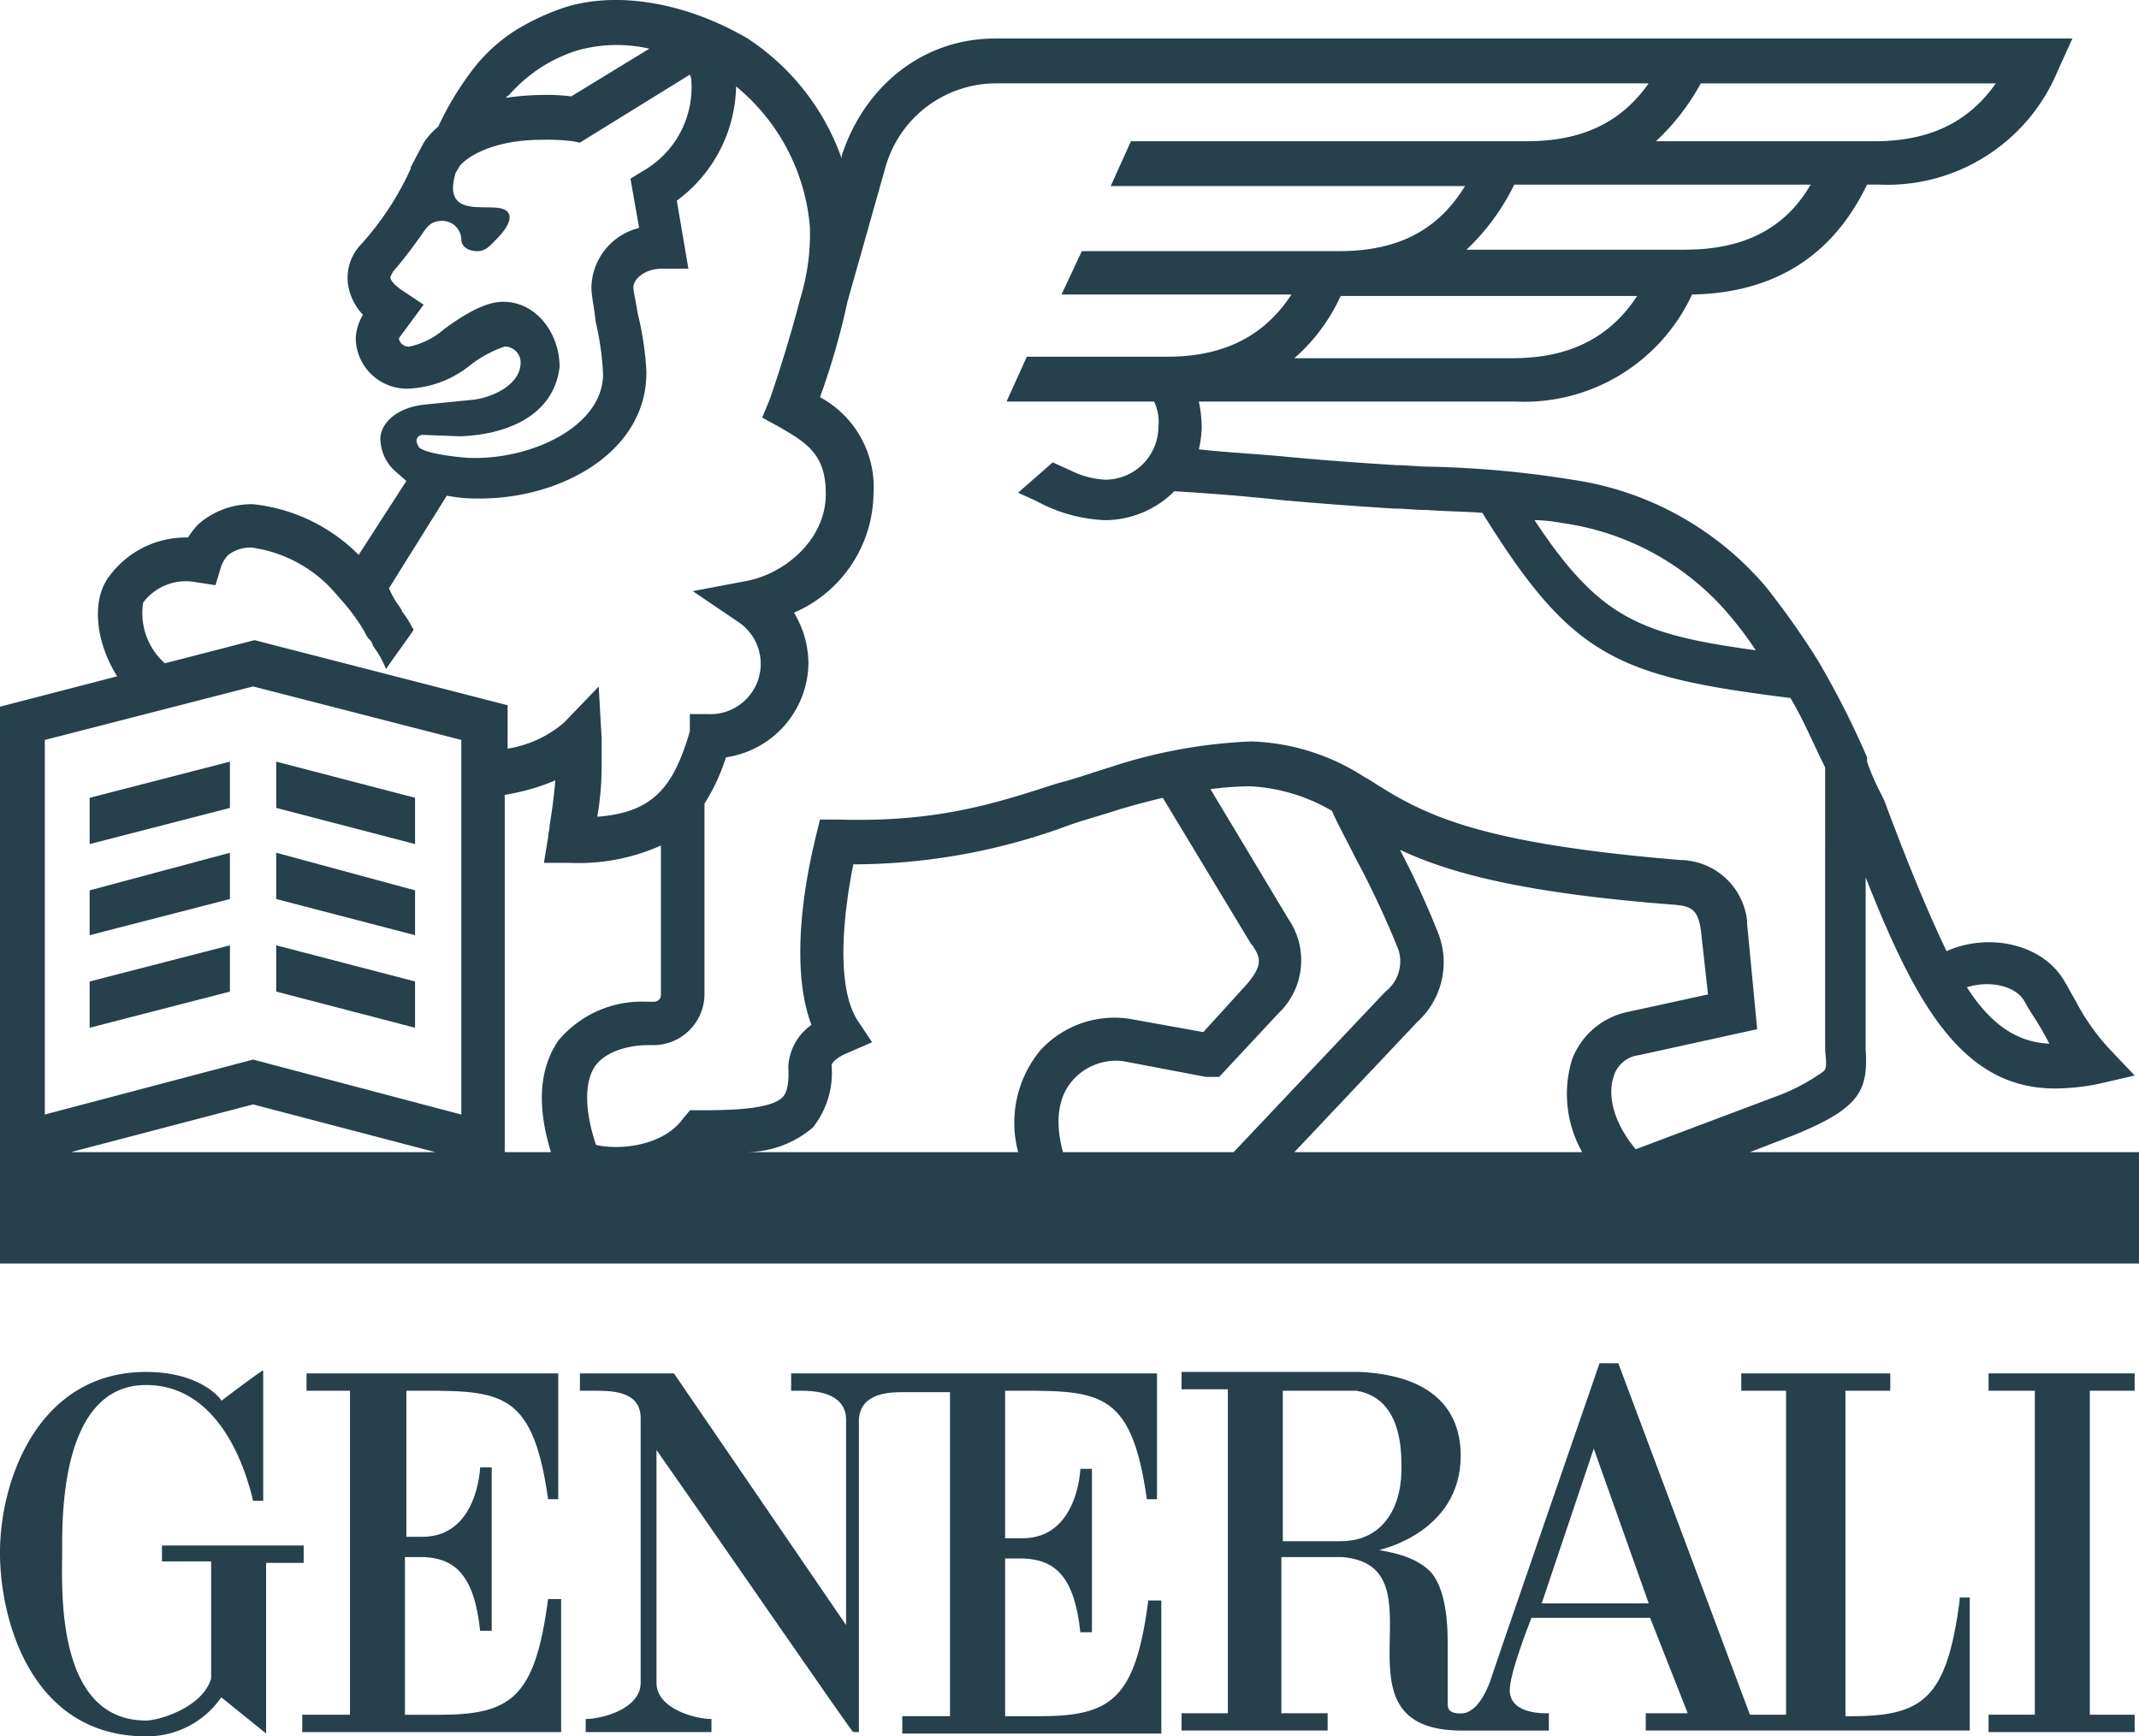
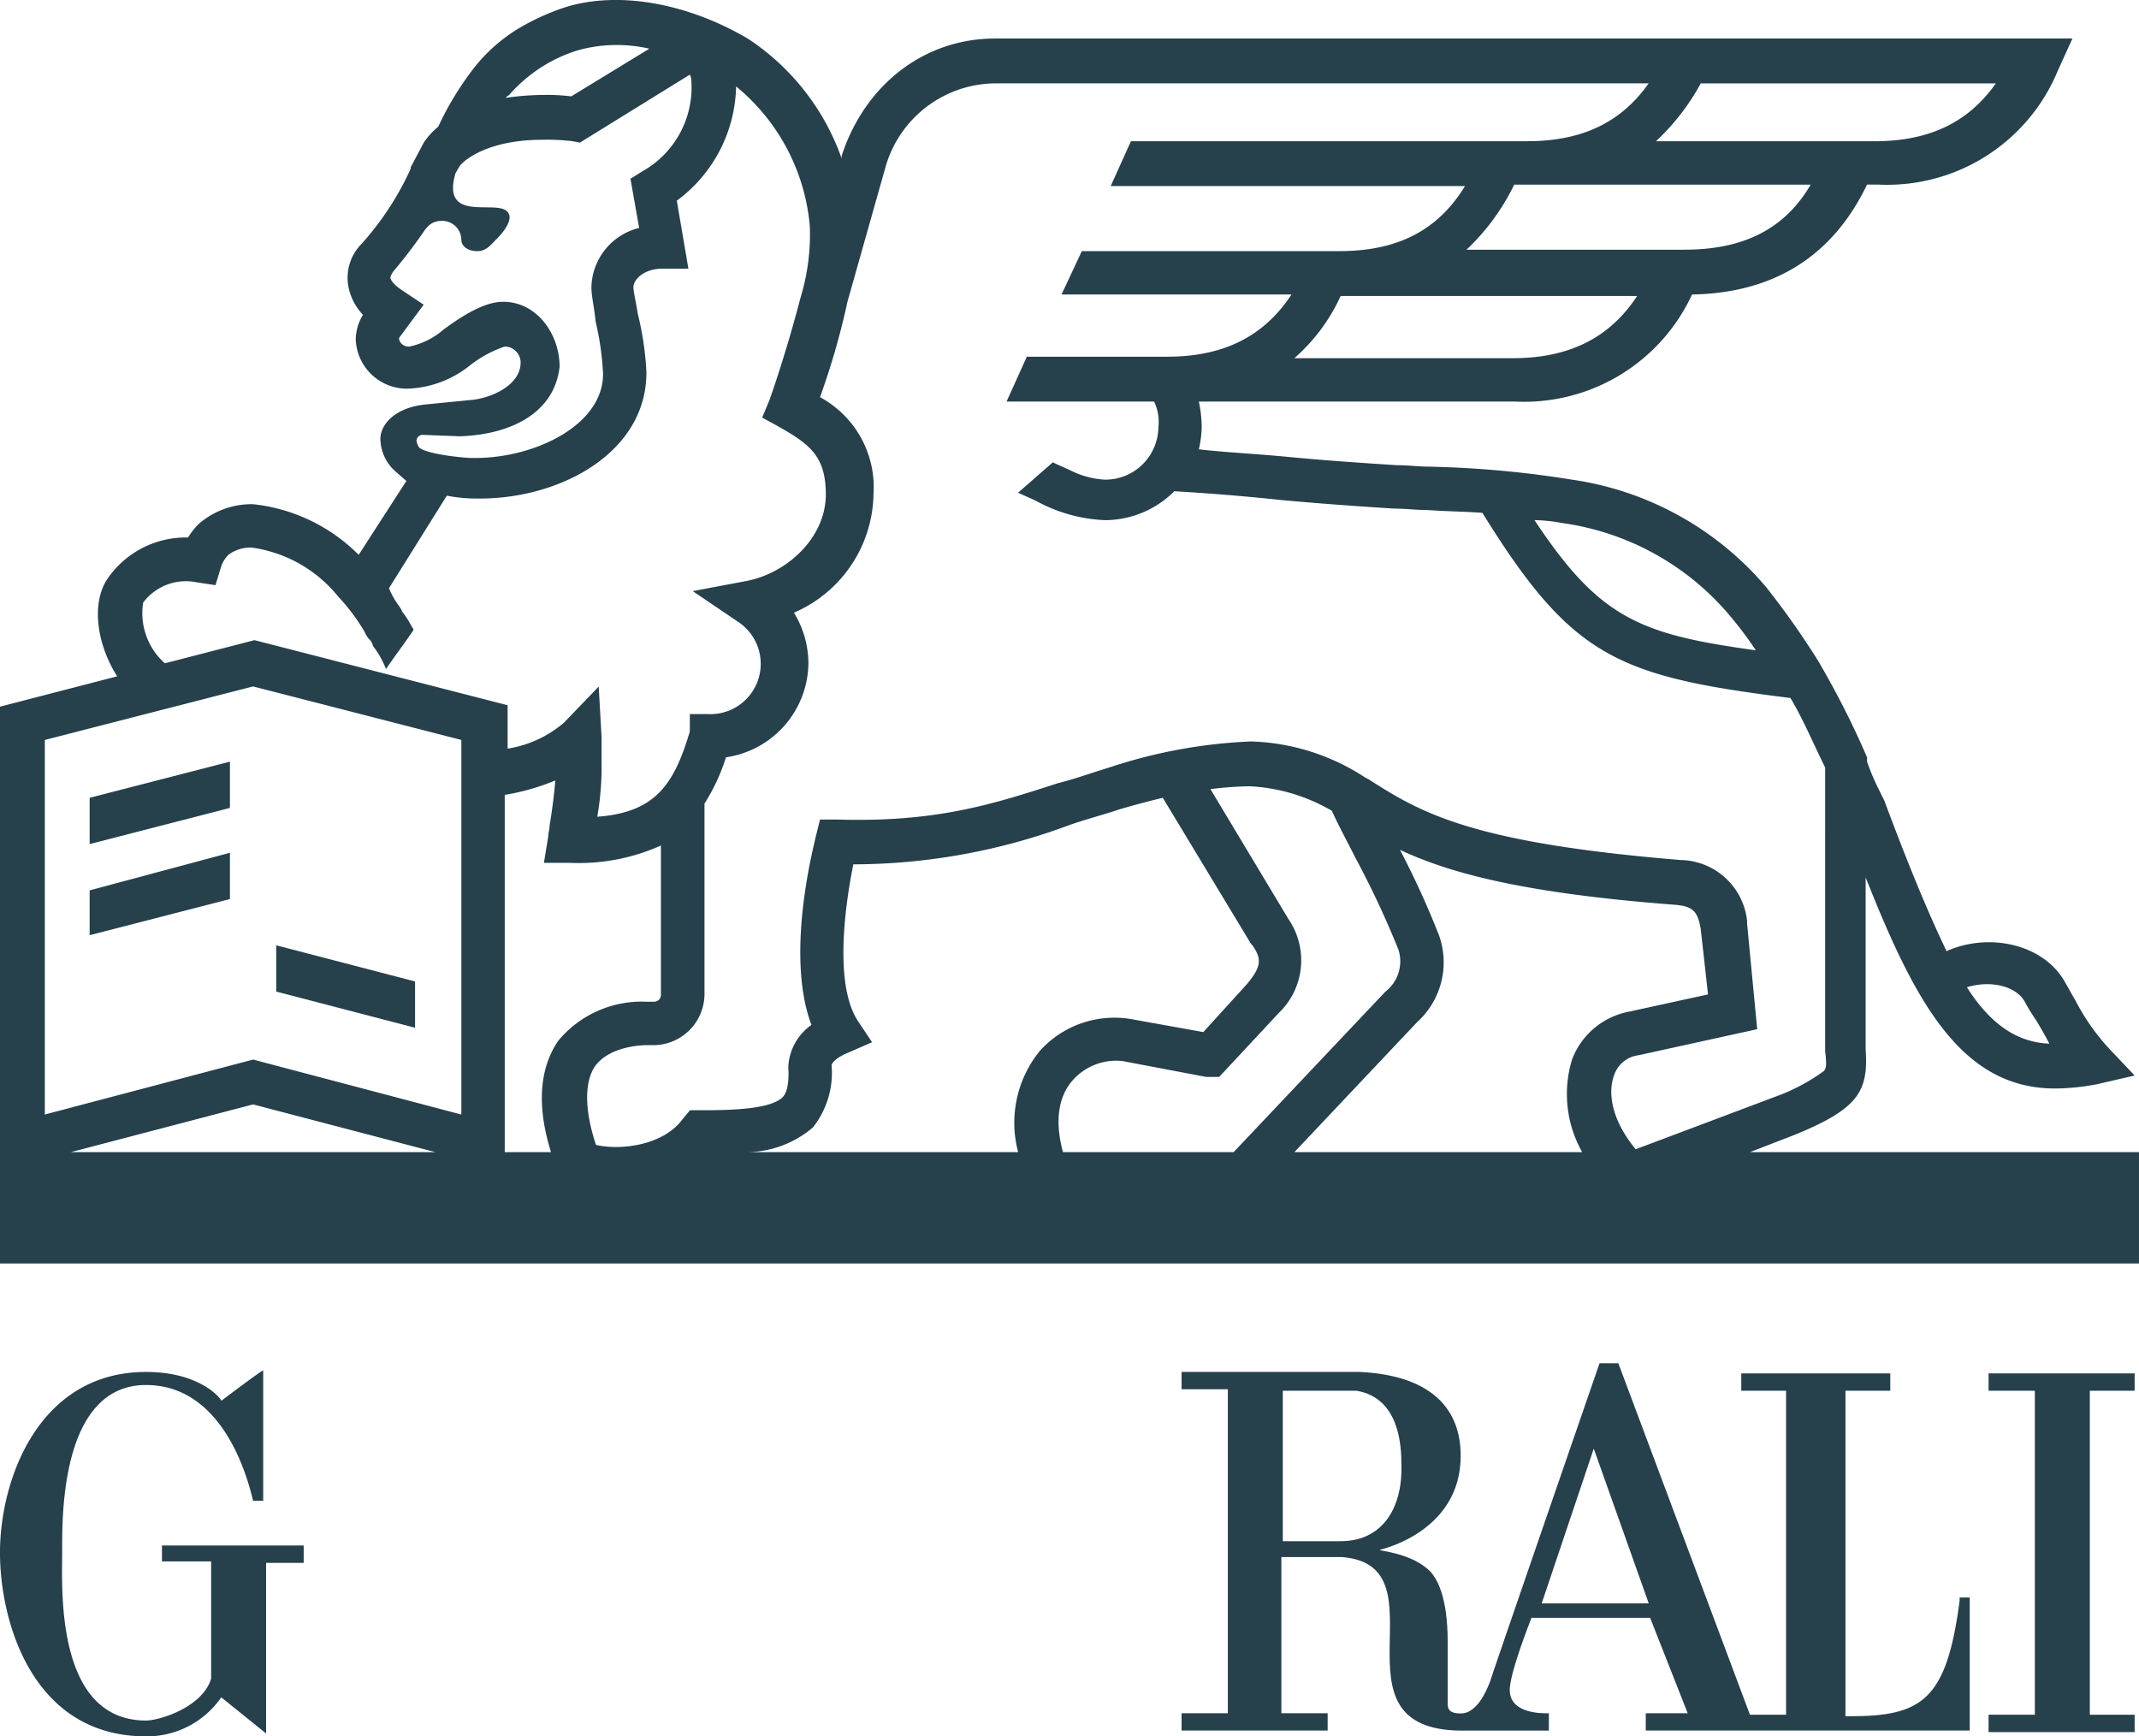
<svg xmlns="http://www.w3.org/2000/svg" width="149.674" height="121.505" viewBox="0 0 149.674 121.505">
  <g id="AMB-Generali-logo" transform="translate(-0.301 -0.636)">
    <g id="Group_207" data-name="Group 207" transform="translate(0.3 0.635)">
      <g id="Group_205" data-name="Group 205" transform="translate(0 95.395)">
-         <path id="Path_412" data-name="Path 412" d="M28.486,107.137V96.814c6.477,0,8.8-.3,9.918,7.59h.708V95.6H21.5v1.214H24.54v22.669H21.2V120.7H39.315v-9.31H38.4c-.911,6.983-2.631,8.1-7.691,8.1H28.385V108.452H29.7c2.226.1,3.542,1.316,3.947,5.161h.81V102.178h-.81c0,.1-.2,4.858-4.048,4.858H28.486Z" transform="translate(-0.049 -94.892)" fill="#26404c" />
        <path id="Path_413" data-name="Path 413" d="M21.552,107.645H11.634v1.113h3.441v8.2c-.607,2.024-3.643,2.935-4.554,2.935-6.376,0-5.87-9.31-5.87-11.739,0-2.226-.2-11.739,5.87-11.739,4.352,0,6.578,4.25,7.489,8.1h.708V95.4c0-.1-2.935,2.125-2.935,2.125.1,0-1.316-2.024-5.262-2.024C3.032,95.5.3,102.99.3,108.151.3,112.908,2.526,121,10.521,121a6.315,6.315,0,0,0,5.262-2.732l3.137,2.53V108.86h2.631v-1.214Z" transform="translate(-0.3 -94.894)" fill="#26404c" />
        <path id="Path_414" data-name="Path 414" d="M136.445,111.5c-.911,6.983-2.631,8.1-7.691,8.1h-.3V96.823h3.137V95.608H121.164v1.214H124.3v22.669h-2.53L112.562,94.9h-1.316s-7.691,22.264-7.691,22.365c0-.1-.607,1.923-1.822,2.125-1.214.1-1.113-.506-1.113-.81v-4.25c0-1.113-.1-3.643-1.214-4.858-1.316-1.316-3.542-1.417-3.542-1.518,0,0,5.667-1.214,5.667-6.578,0-3.744-2.631-5.667-7.084-5.87H82v1.214h3.238V119.39H82V120.6H92.221V119.39H88.983v-10.93h4.25c7.388.607-1.316,12.144,8.4,12.144H107.7V119.39c-.3,0-2.631.1-2.732-1.518-.1-1.113,1.518-5.161,1.518-5.161h8.3l2.631,6.679h-2.935V120.6h22.669v-9.31h-.708Zm-43.313-4.149H89.084V96.823h5.161c3.036.506,3.137,3.947,3.137,5.161C97.484,104.716,96.269,107.348,93.132,107.348ZM107.2,111.7l3.643-10.828,3.846,10.828Z" transform="translate(0.68 -94.9)" fill="#26404c" />
-         <path id="Path_415" data-name="Path 415" d="M70.153,96.814c6.477,0,8.8-.3,9.918,7.59h.708V95.6h-25.6v1.214h.708c.911,0,3.036.1,3.137,1.923h0v14.472L46.978,95.6H40.4v1.214h1.113c1.316,0,3.137.1,3.137,1.923v18.519c0,1.822-2.732,2.53-3.846,2.53h0v.911h8.8v-.911c-1.113,0-3.846-.708-3.846-2.53V100.964c4.756,6.78,13.662,19.734,13.763,19.734h.4V98.838c.1-1.923,2.226-1.923,3.137-1.923h3.238v22.669h-3.34V120.8H81.082v-9.31h-.911c-.911,6.983-2.631,8.1-7.691,8.1H70.153V108.554h1.316c2.226.1,3.542,1.316,3.947,5.161h.81V102.279h-.81c0,.1-.2,4.858-4.048,4.858H70.153Z" transform="translate(0.181 -94.892)" fill="#26404c" />
        <path id="Path_416" data-name="Path 416" d="M148.021,96.814V95.6H137.8v1.214h3.238v22.669H137.8V120.7h10.221v-1.214h-3.137V96.814Z" transform="translate(1.349 -94.892)" fill="#26404c" />
      </g>
      <g id="Group_206" data-name="Group 206">
        <path id="Path_417" data-name="Path 417" d="M122.751,81.256l3.137-1.214h0c4.453-1.822,5.161-3.036,4.959-5.971V62.028c3.441,8.7,6.679,14.775,13.257,14.775a16.059,16.059,0,0,0,2.935-.3l2.631-.607-1.822-1.923a15.455,15.455,0,0,1-2.328-3.34c-.3-.506-.506-.911-.81-1.417-1.518-2.53-5.262-3.34-8.2-2.024-1.316-2.732-2.732-6.173-4.352-10.525l-.4-.81a15.568,15.568,0,0,1-.81-1.923v-.3h0a60.937,60.937,0,0,0-3.441-6.78,56.945,56.945,0,0,0-3.643-5.161A21.9,21.9,0,0,0,110.3,34.2a72.2,72.2,0,0,0-10.019-.911c-.708,0-1.417-.1-2.226-.1-1.518-.1-4.756-.3-7.894-.607-2.125-.2-4.25-.3-5.971-.506a7.813,7.813,0,0,0,.2-1.518,9.078,9.078,0,0,0-.2-1.822h22.163A12.947,12.947,0,0,0,118.7,21.244c5.667-.1,9.816-2.631,12.245-7.691h.81a12.917,12.917,0,0,0,12.549-7.995l1.012-2.226H69.925c-4.959,0-9.108,3.238-10.727,8.2v.2a16.673,16.673,0,0,0-6.578-8.4C48.471.9,43.715-.008,39.97,1.106a16.329,16.329,0,0,0-3.542,1.619,11.71,11.71,0,0,0-2.935,2.631,21.661,21.661,0,0,0-2.53,4.149,5.043,5.043,0,0,0-1.012,1.113l-.911,1.72v.1A20.472,20.472,0,0,1,25.6,17.7a3.368,3.368,0,0,0-.911,3.036A3.908,3.908,0,0,0,25.7,22.661h0a3.412,3.412,0,0,0-.506,1.72,3.58,3.58,0,0,0,3.846,3.441A7.34,7.34,0,0,0,33.19,26.2a8.274,8.274,0,0,1,2.429-1.316A1.123,1.123,0,0,1,36.732,26c0,1.619-2.125,2.53-3.542,2.631l-3.036.3c-2.226.2-3.238,1.417-3.238,2.429a3.146,3.146,0,0,0,.81,2.024l.2.2.81.708L25.4,39.46a12.265,12.265,0,0,0-7.388-3.542,5.626,5.626,0,0,0-3.846,1.417,5.561,5.561,0,0,0-.708.911h-.1a6.643,6.643,0,0,0-5.566,2.935c-1.113,1.72-.708,4.554.708,6.78L.3,50.086V89.048H149.974V81.256Zm19.228-10.525a14.98,14.98,0,0,0,.81,1.316c.3.506.607,1.012.911,1.619-2.328-.1-4.149-1.417-5.768-3.947C139.55,69.213,141.372,69.618,141.979,70.731ZM109.6,37.234a18.657,18.657,0,0,1,11.739,6.477,25.284,25.284,0,0,1,1.822,2.429c-8.1-1.113-10.93-2.226-15.484-9.108A11.209,11.209,0,0,1,109.6,37.234ZM106.155,25.7H90.873a12.9,12.9,0,0,0,3.238-4.352h20.746C112.935,24.28,110.1,25.7,106.155,25.7Zm12.043-7.59H102.916a15.619,15.619,0,0,0,3.34-4.554H127C125.18,16.69,122.245,18.107,118.2,18.107Zm1.113-11.638h20.645c-1.923,2.732-4.655,4.048-8.5,4.048H116.173A15.986,15.986,0,0,0,119.311,6.469Zm-83.388.81a10.886,10.886,0,0,1,2.226-1.923A10.466,10.466,0,0,1,40.78,4.142a10.224,10.224,0,0,1,4.959-.1L40.274,7.38a13.563,13.563,0,0,0-2.024-.1,18.312,18.312,0,0,0-2.53.2C35.72,7.38,35.821,7.38,35.922,7.279ZM29.445,31.465a.435.435,0,0,1,.4-.4l2.631.1c3.238-.1,6.578-1.417,6.983-4.858,0-2.328-1.619-4.554-3.947-4.554-1.214,0-2.631.81-4.149,1.923a5.331,5.331,0,0,1-2.429,1.214.69.69,0,0,1-.708-.506v-.1l1.72-2.328-1.518-1.012c-.3-.2-.81-.607-.81-.911a1.484,1.484,0,0,1,.2-.4c.607-.708,1.316-1.619,2.024-2.631.4-.607.708-.911,1.417-.911A1.34,1.34,0,0,1,32.583,17.4c0,.506.506.81,1.113.81s.911-.4,1.316-.81c0,0,1.518-1.417.708-2.024-.911-.708-4.554.81-3.542-2.631l.3-.506c.4-.506,2.125-1.822,5.768-1.822a14.946,14.946,0,0,1,2.125.1l.506.1,7.691-4.756a.783.783,0,0,1,.1.3h0a6.742,6.742,0,0,1-3.441,6.477l-.81.506.607,3.441a4.384,4.384,0,0,0-3.34,4.149c0,.607.2,1.417.3,2.429A19.77,19.77,0,0,1,42.5,26.81c0,3.643-4.959,5.971-9.209,5.87h-.1c-.2,0-2.834-.2-3.542-.708A1.068,1.068,0,0,1,29.445,31.465ZM10.319,42.8a3.74,3.74,0,0,1,3.744-1.417l1.316.2.4-1.316a2.2,2.2,0,0,1,.506-.81,2.575,2.575,0,0,1,1.619-.506,9.452,9.452,0,0,1,6.072,3.441A13.84,13.84,0,0,1,25.8,44.824a2.212,2.212,0,0,0,.3.506.925.925,0,0,1,.3.506,6.544,6.544,0,0,1,.911,1.619c.607-.911,1.316-1.822,1.923-2.732a.313.313,0,0,0-.1-.2,6.807,6.807,0,0,0-.708-1.113.353.353,0,0,0-.1-.2h0a1.456,1.456,0,0,0-.2-.3,6.044,6.044,0,0,1-.607-1.113l4.048-6.477a10.9,10.9,0,0,0,2.226.2h.1c5.667,0,11.638-3.238,11.638-8.8v-.1a21.413,21.413,0,0,0-.607-4.048c-.1-.708-.3-1.518-.3-1.822,0-.607.81-1.316,2.024-1.316h1.822l-.81-4.756a10.173,10.173,0,0,0,4.149-7.995,14.227,14.227,0,0,1,5.161,9.816,15.313,15.313,0,0,1-.506,4.453l-.2.708h0c-.708,2.732-1.619,5.566-2.125,6.983l-.506,1.214,1.113.607c2.125,1.214,3.34,2.024,3.34,4.756,0,3.137-2.834,5.566-5.566,6.072l-3.744.708,3.137,2.125a3.521,3.521,0,0,1-2.125,6.477H48.572v1.214c-1.113,3.744-2.429,5.667-6.477,5.971a20.392,20.392,0,0,0,.3-3.846v-1.72l-.2-3.542L39.768,51.2a7.974,7.974,0,0,1-3.947,1.822V49.985l-17.71-4.554L11.837,47.05A4.69,4.69,0,0,1,10.319,42.8ZM5.259,81.256l12.751-3.34,12.751,3.34Zm27.324-2.631L18.01,74.779,3.437,78.624V52.414L18.01,48.669l14.573,3.744V78.624Zm6.78-5.161c-1.316,1.923-1.518,4.554-.506,7.792H35.619v-25a15.545,15.545,0,0,0,3.542-1.012c-.1,1.113-.2,1.923-.4,3.137,0,.3-.1.506-.1.81l-.3,1.822h1.822A14.017,14.017,0,0,0,46.548,59.8V70.225a.478.478,0,0,1-.506.506h-.506A7.589,7.589,0,0,0,39.363,73.463Zm33.7.708a7.965,7.965,0,0,0-1.518,7.084H52.62a7.225,7.225,0,0,0,4.554-1.72,6.126,6.126,0,0,0,1.316-4.352c0-.1.2-.506,1.214-.911l1.619-.708-1.012-1.518c-1.619-2.53-.911-7.894-.3-10.93h.1a43.506,43.506,0,0,0,14.978-2.732c1.113-.4,2.328-.708,3.542-1.113h0s1.316-.4,3.036-.81l6.173,10.221.1.1c.607.911.708,1.417-.4,2.732L84.5,72.856l-5.06-.911h0A7.021,7.021,0,0,0,73.062,74.172Zm1.619,7.084c-.607-2.226-.3-3.947.708-5.06a4.068,4.068,0,0,1,3.441-1.316l5.87,1.113h.911L89.76,71.54h0a5.108,5.108,0,0,0,.708-6.578L85,55.854a24.814,24.814,0,0,1,2.732-.2h0a12.6,12.6,0,0,1,5.768,1.72c.4.911,1.012,2.024,1.619,3.238a64.185,64.185,0,0,1,3.036,6.477,2.679,2.679,0,0,1-.911,2.935L86.623,81.256Zm36.331,0H90.873l8.6-9.108a5.633,5.633,0,0,0,1.518-6.072A60.622,60.622,0,0,0,98.261,60.1c3.441,1.619,8.6,3.036,19.228,3.846,1.316.1,1.619.506,1.822,1.72l.506,4.554-5.566,1.214a5.316,5.316,0,0,0-3.947,3.34A8.269,8.269,0,0,0,111.012,81.256Zm2.226-5.364a2.069,2.069,0,0,1,1.72-1.417l8.3-1.822-.708-7.388v-.2a4.769,4.769,0,0,0-4.655-4.25c-14.775-1.214-18.216-3.34-21.859-5.667h0l-.2-.1a15.385,15.385,0,0,0-7.995-2.53,36.055,36.055,0,0,0-9.918,1.822c-1.316.4-2.429.81-3.643,1.113-4.655,1.518-8.6,2.732-15.382,2.53H57.68l-.3,1.214c-.2.911-2.125,8.3-.3,13.156a3.82,3.82,0,0,0-1.619,2.935c.1,1.619-.3,2.024-.4,2.125-.81.81-3.34.911-5.566.911h-.911l-.506.607c-1.316,1.822-4.25,2.226-6.072,1.822-.81-2.429-.81-4.352-.1-5.465.911-1.316,2.935-1.518,3.643-1.518h.506a3.586,3.586,0,0,0,3.542-3.542V56.866A13.7,13.7,0,0,0,51.1,53.628,6.736,6.736,0,0,0,56.87,47.05a6.9,6.9,0,0,0-1.012-3.542,9.2,9.2,0,0,0,5.566-8.3,7.165,7.165,0,0,0-3.744-6.78A51.651,51.651,0,0,0,59.6,21.75l2.631-9.31a8.052,8.052,0,0,1,7.691-5.971h45.742c-1.923,2.732-4.655,4.048-8.5,4.048H79.438l-1.417,3.137h24.794c-1.923,3.137-4.756,4.554-8.8,4.554H76L74.58,21.244H90.671c-1.923,2.935-4.756,4.352-8.7,4.352H72.152l-1.417,3.137H81.057a3.322,3.322,0,0,1,.3,1.822A3.715,3.715,0,0,1,77.616,34.2a6.09,6.09,0,0,1-2.328-.607c-.4-.2-.911-.4-1.316-.607l-2.429,2.125c.4.2.911.4,1.316.607h0a10.935,10.935,0,0,0,4.756,1.316,6.881,6.881,0,0,0,4.858-2.024c1.72.1,4.554.3,7.388.607,3.238.3,6.376.506,7.995.607.81,0,1.518.1,2.328.1,1.316.1,2.631.1,3.846.2,6.274,10.12,9.412,11.436,21.555,12.954.911,1.518,1.619,3.238,2.429,4.858V74.172c.1.911.1,1.214-.1,1.417a13.666,13.666,0,0,1-2.935,1.619l-10.221,3.846C113.239,79.232,112.733,77.309,113.239,75.892Z" transform="translate(-0.3 -0.635)" fill="#26404c" />
-         <path id="Path_418" data-name="Path 418" d="M29.115,55.83,19.4,53.3v3.238l9.715,2.53Z" transform="translate(-0.071 -0.004)" fill="#26404c" />
        <path id="Path_419" data-name="Path 419" d="M6.5,59.068l9.816-2.53V53.3L6.5,55.83Z" transform="translate(-0.226 -0.004)" fill="#26404c" />
        <path id="Path_420" data-name="Path 420" d="M6.5,65.368l9.816-2.53V59.6L6.5,62.231Z" transform="translate(-0.226 0.072)" fill="#26404c" />
-         <path id="Path_421" data-name="Path 421" d="M29.115,62.231,19.4,59.6v3.238l9.715,2.53Z" transform="translate(-0.071 0.072)" fill="#26404c" />
        <path id="Path_422" data-name="Path 422" d="M29.115,68.53,19.4,66v3.238l9.715,2.53Z" transform="translate(-0.071 0.149)" fill="#26404c" />
-         <path id="Path_423" data-name="Path 423" d="M6.5,71.768l9.816-2.53V66L6.5,68.53Z" transform="translate(-0.226 0.149)" fill="#26404c" />
      </g>
    </g>
  </g>
</svg>